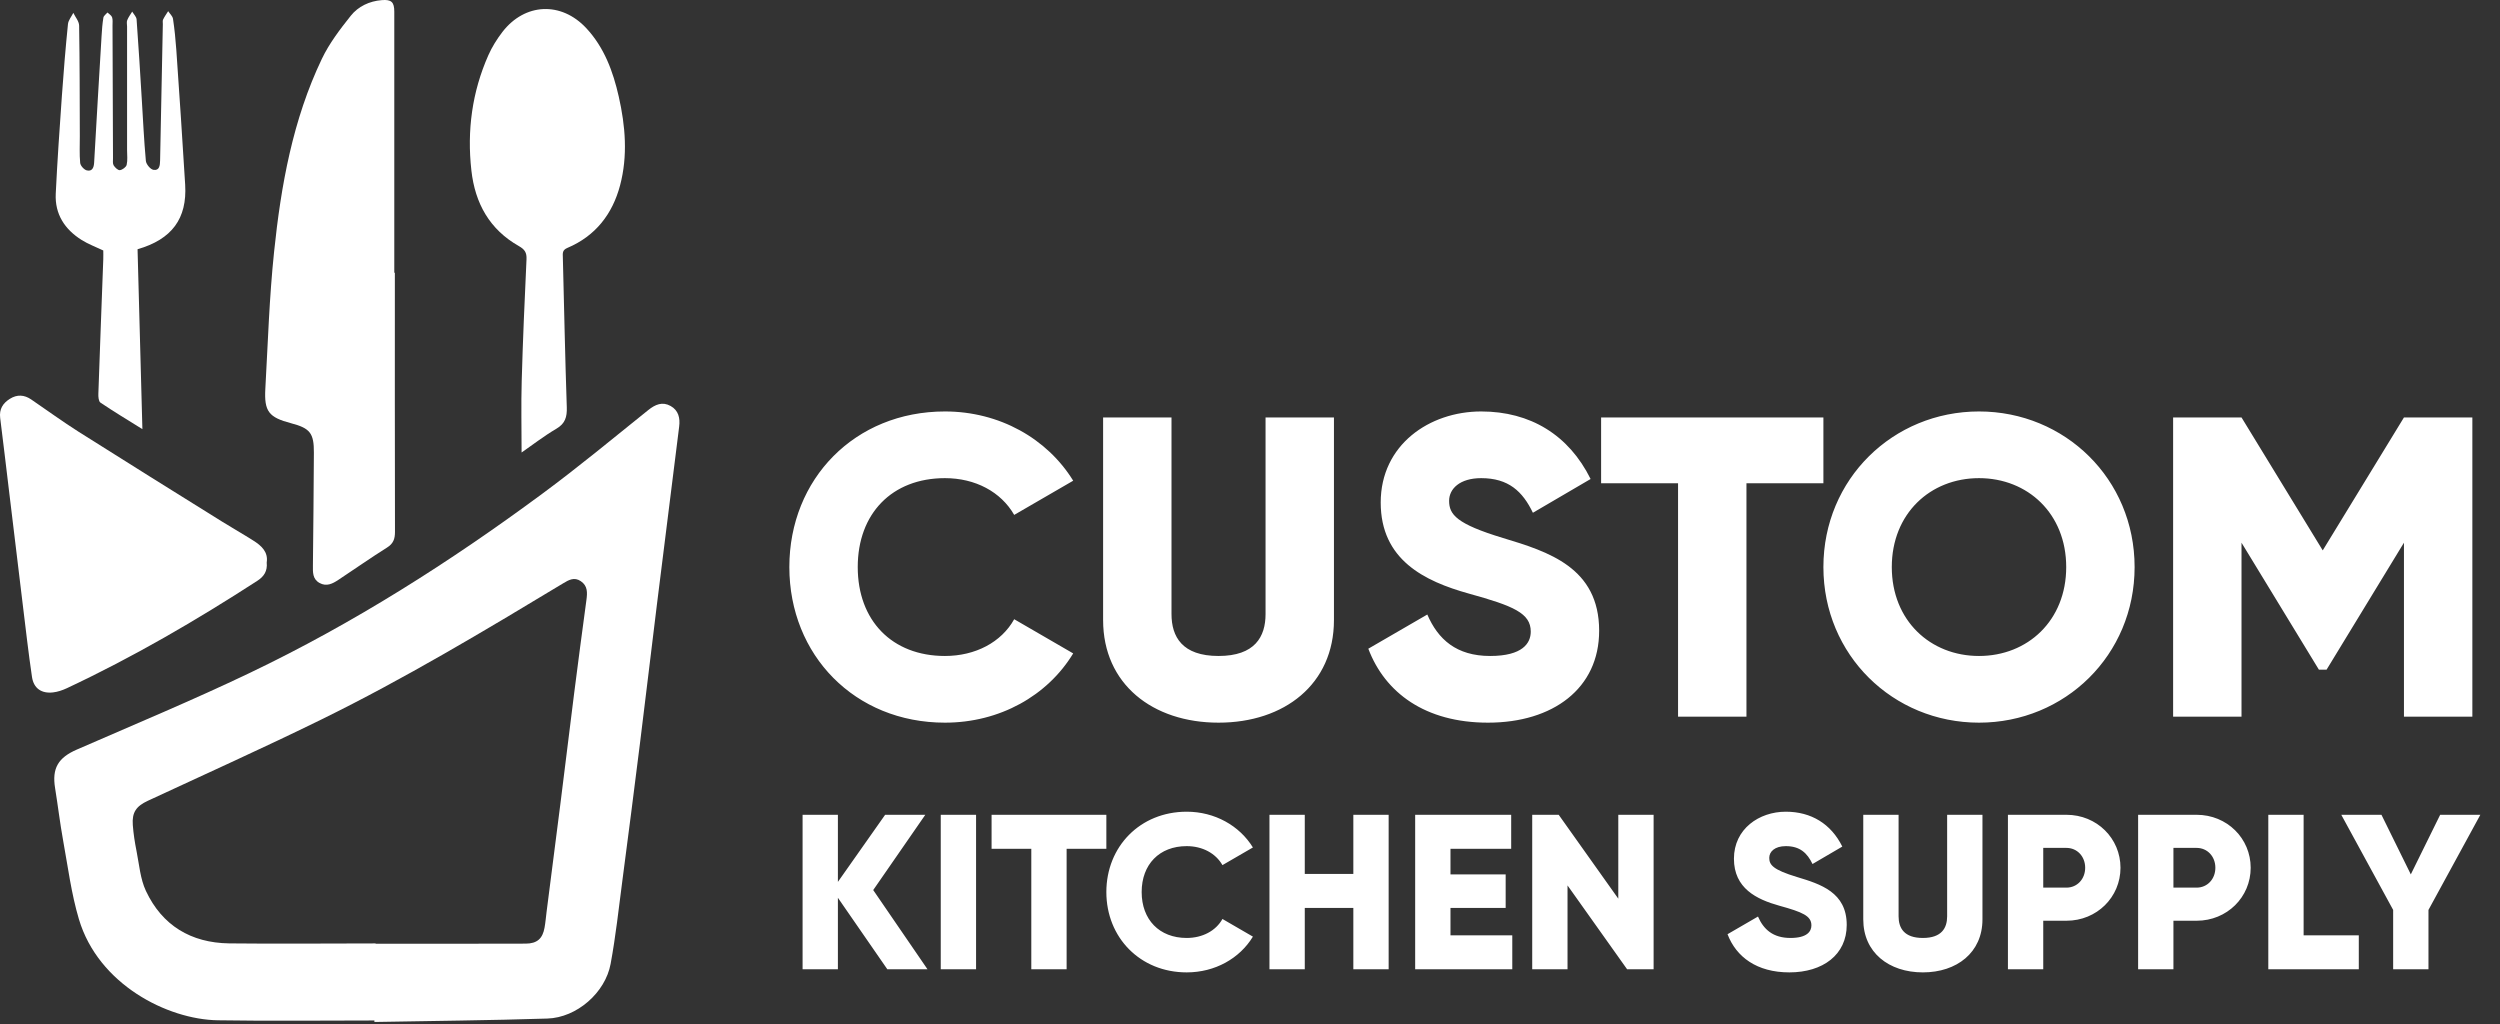
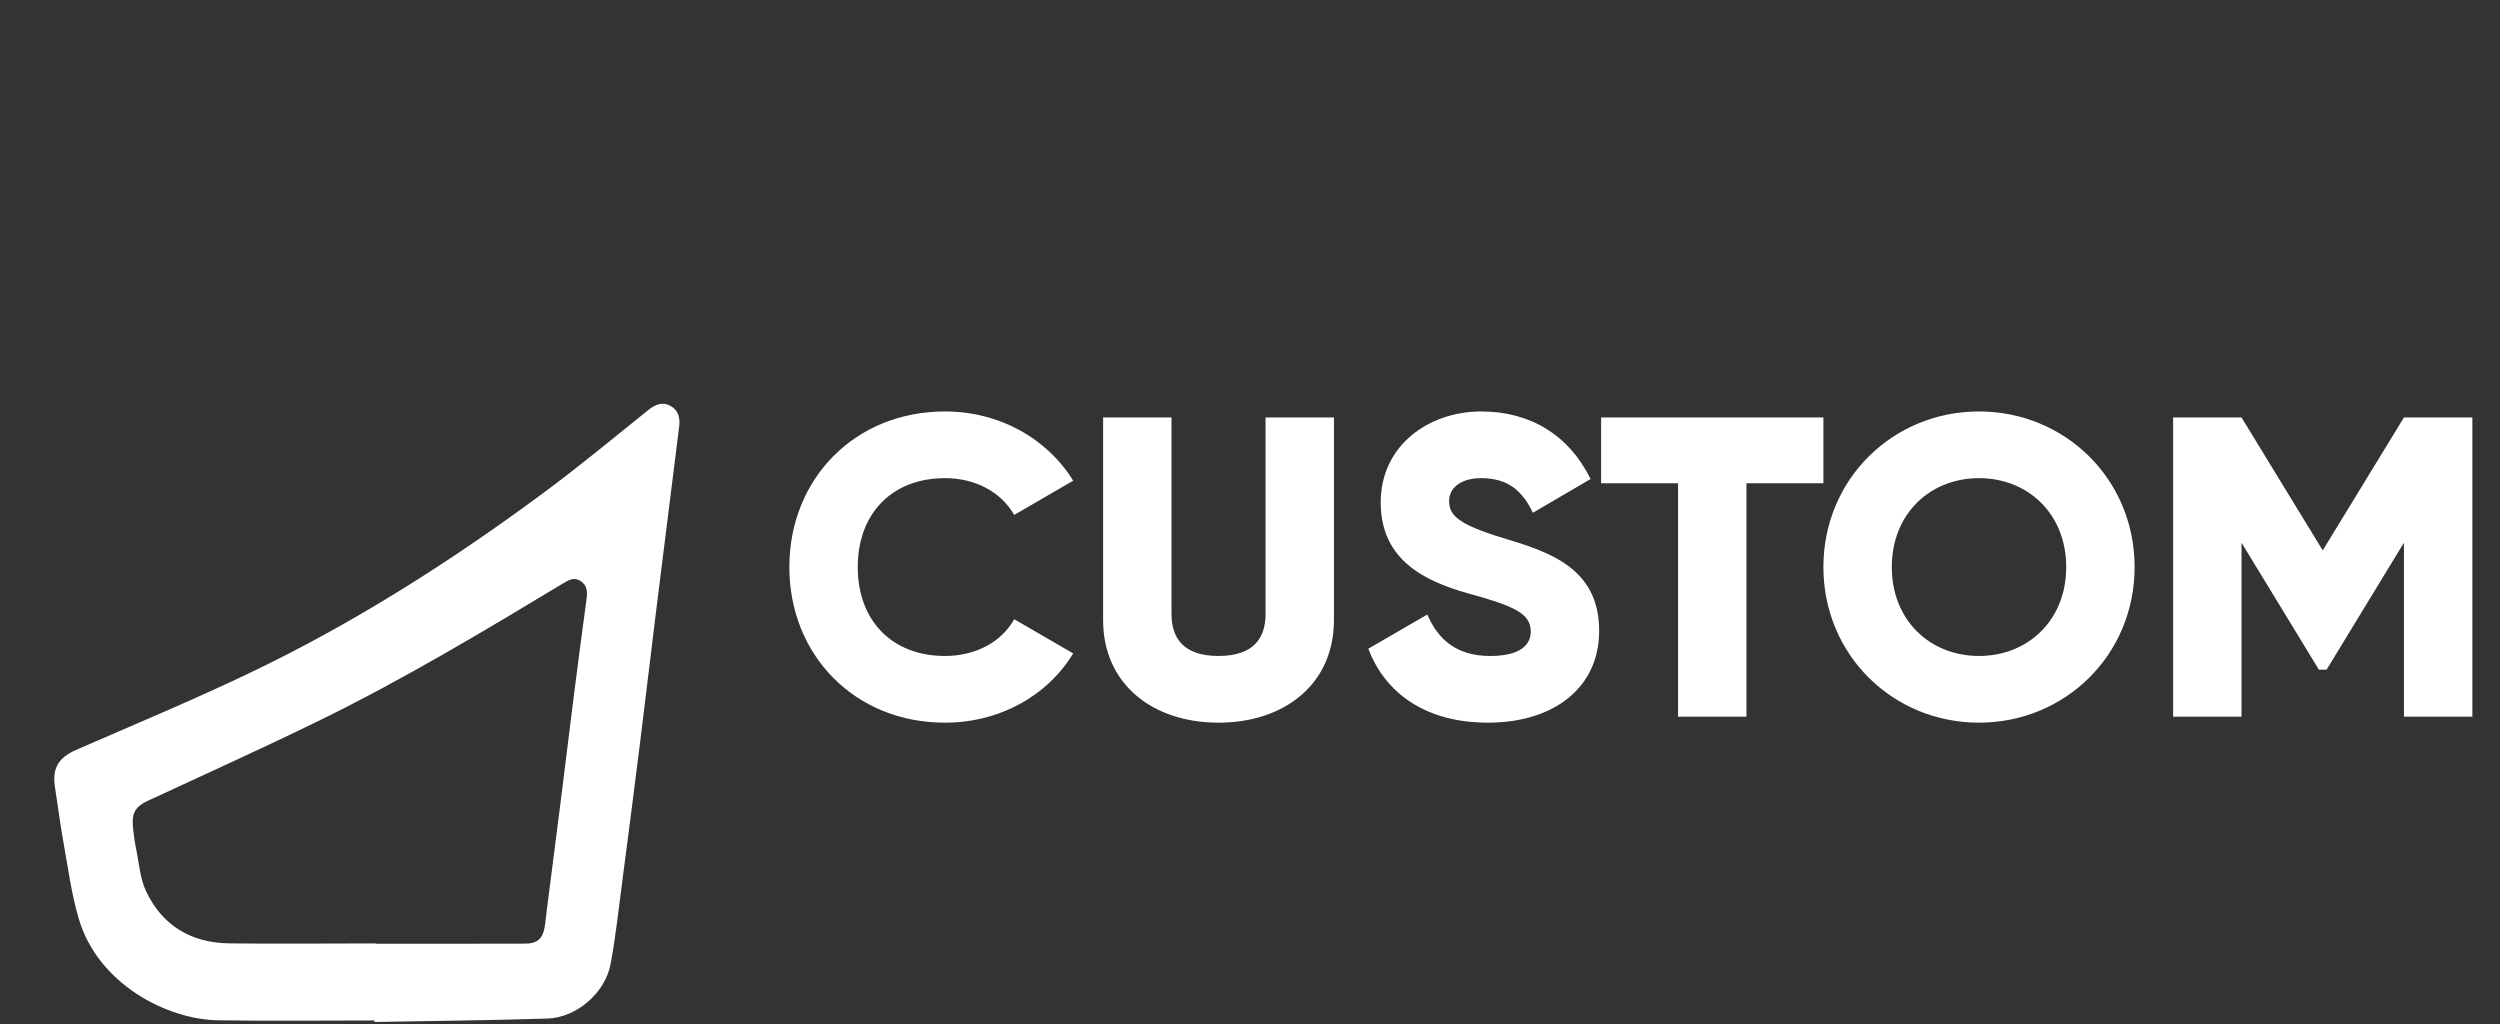
<svg xmlns="http://www.w3.org/2000/svg" width="620" height="254" viewBox="0 0 620 254" fill="none">
  <rect x="0" y="0" width="620" height="254" fill="#333333" stroke="none" />
  <g clip-path="url(#clip0_190_137)">
    <path d="M92.854 253.08C79.904 253.08 66.954 253.24 54.014 253.03C41.474 252.83 24.364 244.1 19.564 227.94C17.684 221.61 16.844 214.97 15.654 208.44C14.874 204.14 14.364 199.78 13.664 195.46C12.854 190.53 14.424 187.91 19.064 185.89C33.364 179.65 47.794 173.65 61.864 166.92C87.634 154.61 111.664 139.33 134.604 122.36C143.534 115.76 152.104 108.66 160.764 101.7C162.534 100.28 164.294 99.55 166.324 100.69C168.264 101.78 168.704 103.68 168.434 105.79C166.594 120.48 164.744 135.16 162.924 149.85C161.504 161.32 160.154 172.79 158.724 184.26C157.304 195.65 155.844 207.03 154.344 218.42C153.444 225.3 152.694 232.22 151.434 239.04C150.114 246.2 143.034 252.37 135.764 252.6C121.464 253.06 107.164 253.18 92.864 253.45C92.864 253.33 92.864 253.21 92.854 253.08ZM93.144 233.97C93.144 233.99 93.144 234.01 93.144 234.04C105.554 234.04 117.964 234.07 130.374 234.02C133.214 234.01 134.564 232.76 135.044 230.08C135.284 228.75 135.394 227.39 135.564 226.04C136.694 217.21 137.844 208.37 138.954 199.54C140.114 190.33 141.224 181.11 142.394 171.9C143.374 164.19 144.394 156.49 145.434 148.79C145.674 146.99 145.774 145.3 144.034 144.13C142.414 143.04 141.064 143.82 139.654 144.67C120.004 156.52 100.314 168.32 79.694 178.44C65.484 185.42 51.034 191.91 36.674 198.59C33.814 199.92 32.704 201.42 32.934 204.59C33.094 206.77 33.434 208.94 33.864 211.09C34.524 214.4 34.784 217.95 36.184 220.94C40.214 229.54 47.384 233.82 56.814 233.96C68.924 234.1 81.034 233.97 93.144 233.97Z" fill="white" />
-     <path d="M97.924 67.63C97.924 89.06 97.904 110.48 97.954 131.91C97.954 133.66 97.544 134.82 95.974 135.8C91.884 138.37 87.924 141.16 83.894 143.82C82.484 144.75 80.984 145.54 79.254 144.58C77.464 143.59 77.594 141.89 77.604 140.2C77.704 130.89 77.794 121.58 77.844 112.27C77.874 107.42 76.884 106.2 72.214 104.97C66.674 103.51 65.484 102.07 65.804 96.39C66.434 85.07 66.794 73.71 67.974 62.44C69.684 45.99 72.604 29.7 79.824 14.59C81.654 10.76 84.314 7.27 86.974 3.93C88.824 1.59 91.604 0.28 94.674 0.03C97.084 -0.17 97.784 0.53 97.784 2.9C97.784 24.48 97.784 46.05 97.784 67.63C97.834 67.63 97.884 67.63 97.924 67.63Z" fill="white" />
-     <path d="M66.144 139.5C66.364 141.63 65.454 142.97 63.864 144.01C48.644 153.87 33.004 162.97 16.574 170.68C15.494 171.18 14.314 171.59 13.134 171.72C10.294 172.04 8.354 170.72 7.934 167.89C7.054 161.92 6.374 155.93 5.644 149.94C4.494 140.5 3.364 131.05 2.224 121.61C1.504 115.62 0.794 109.62 0.044 103.64C-0.226 101.48 0.704 100 2.444 98.91C4.244 97.78 6.014 97.89 7.744 99.07C11.674 101.75 15.524 104.56 19.544 107.11C31.344 114.58 43.194 121.95 55.044 129.34C57.604 130.94 60.234 132.42 62.784 134.04C64.834 135.32 66.554 136.89 66.144 139.5Z" fill="white" />
-     <path d="M129.354 112.22C129.354 106.26 129.214 100.37 129.384 94.48C129.664 84.42 130.104 74.36 130.574 64.31C130.654 62.65 130.144 61.86 128.684 61.03C121.424 56.92 117.814 50.44 116.904 42.27C115.794 32.37 117.074 22.83 121.104 13.71C122.014 11.66 123.234 9.7 124.604 7.92C130.164 0.72 139.184 0.32 145.394 6.98C149.854 11.77 152.044 17.72 153.454 23.96C155.104 31.25 155.714 38.64 153.784 45.95C151.894 53.1 147.674 58.54 140.714 61.48C139.434 62.02 139.554 62.8 139.584 63.78C139.904 76.19 140.144 88.6 140.564 101C140.644 103.42 140.174 105.05 137.944 106.35C134.894 108.14 132.094 110.33 129.354 112.22Z" fill="white" />
-     <path d="M34.114 61.81C34.514 76.59 34.904 91.31 35.314 106.43C31.614 104.12 28.204 102.07 24.914 99.85C24.444 99.53 24.364 98.38 24.394 97.63C24.774 86.51 25.204 75.4 25.614 64.28C25.644 63.53 25.614 62.77 25.614 62.12C23.744 61.23 21.894 60.55 20.254 59.52C16.064 56.89 13.584 53.12 13.824 48.05C14.214 39.97 14.774 31.9 15.344 23.83C15.764 17.87 16.254 11.92 16.854 5.98C16.954 5.01 17.724 4.12 18.184 3.19C18.684 4.24 19.604 5.28 19.624 6.34C19.774 15.5 19.764 24.66 19.794 33.82C19.804 36.02 19.674 38.22 19.884 40.4C19.954 41.09 20.824 42.07 21.504 42.25C22.824 42.59 23.274 41.61 23.344 40.35C23.934 29.86 24.564 19.36 25.194 8.87C25.284 7.36 25.394 5.84 25.644 4.36C25.724 3.9 26.304 3.52 26.654 3.1C27.054 3.49 27.634 3.81 27.794 4.28C28.004 4.89 27.904 5.62 27.904 6.3C27.944 17.28 27.984 28.25 28.024 39.23C28.024 39.83 27.914 40.55 28.184 41.01C28.514 41.55 29.264 42.26 29.734 42.2C30.374 42.11 31.284 41.44 31.414 40.87C31.684 39.72 31.514 38.47 31.514 37.26C31.514 27.04 31.514 16.82 31.514 6.6C31.514 6.07 31.364 5.48 31.544 5.02C31.844 4.26 32.354 3.59 32.784 2.88C33.164 3.52 33.824 4.15 33.874 4.81C34.364 11.37 34.744 17.94 35.154 24.51C35.474 29.64 35.704 34.78 36.174 39.9C36.254 40.73 37.294 42 38.054 42.12C39.534 42.37 39.684 41.04 39.704 39.79C39.914 28.51 40.154 17.24 40.384 5.97C40.394 5.59 40.294 5.16 40.444 4.85C40.794 4.12 41.274 3.46 41.704 2.77C42.114 3.4 42.794 3.99 42.904 4.67C43.284 7.21 43.544 9.77 43.724 12.33C44.484 23.49 45.264 34.66 45.924 45.83C46.424 54.19 42.634 59.36 34.114 61.81Z" fill="white" />
    <path d="M234.347 179.221C211.977 179.221 195.757 162.47 195.757 140.631C195.757 118.792 211.977 102.041 234.347 102.041C247.811 102.041 259.684 108.72 266.151 119.216L251.521 127.697C248.235 121.972 241.874 118.58 234.347 118.58C221.201 118.58 212.719 127.379 212.719 140.631C212.719 153.883 221.201 162.682 234.347 162.682C241.874 162.682 248.341 159.29 251.521 153.565L266.151 162.046C259.79 172.542 247.917 179.221 234.347 179.221ZM302.195 179.221C285.869 179.221 273.571 169.679 273.571 153.777V103.526H290.533V152.293C290.533 157.912 293.184 162.682 302.195 162.682C311.206 162.682 313.857 157.912 313.857 152.293V103.526H330.819V153.777C330.819 169.679 318.521 179.221 302.195 179.221ZM369.026 179.221C353.442 179.221 343.476 171.8 339.342 160.88L353.972 152.399C356.622 158.548 361.181 162.682 369.556 162.682C377.613 162.682 379.628 159.502 379.628 156.639C379.628 152.081 375.387 150.278 364.256 147.204C353.23 144.13 342.416 138.829 342.416 124.623C342.416 110.311 354.502 102.041 367.33 102.041C379.522 102.041 389.063 107.872 394.47 118.792L380.158 127.167C377.613 121.866 374.115 118.58 367.33 118.58C362.029 118.58 359.379 121.23 359.379 124.199C359.379 127.591 361.181 129.923 372.737 133.422C383.974 136.814 396.59 140.737 396.59 156.427C396.59 170.739 385.141 179.221 369.026 179.221ZM452.203 103.526V119.852H433.12V177.737H416.158V119.852H397.075V103.526H452.203ZM490.793 179.221C469.483 179.221 452.203 162.47 452.203 140.631C452.203 118.792 469.483 102.041 490.793 102.041C512.102 102.041 529.382 118.792 529.382 140.631C529.382 162.47 512.102 179.221 490.793 179.221ZM490.793 162.682C502.878 162.682 512.42 153.883 512.42 140.631C512.42 127.379 502.878 118.58 490.793 118.58C478.707 118.58 469.165 127.379 469.165 140.631C469.165 153.883 478.707 162.682 490.793 162.682ZM613.144 103.526V177.737H596.181V134.588L576.992 166.075H575.084L555.895 134.588V177.737H538.933V103.526H555.895L576.038 136.496L596.181 103.526H613.144Z" fill="white" />
-     <path d="M230.023 240.385H220.061L207.799 222.65V240.385H199.041V202.068H207.799V218.709L219.513 202.068H229.476L216.557 220.734L230.023 240.385ZM233.306 202.068H242.064V240.385H233.306V202.068ZM274.375 202.068V210.498H264.522V240.385H255.764V210.498H245.911V202.068H274.375ZM294.3 241.152C282.75 241.152 274.375 232.503 274.375 221.227C274.375 209.951 282.75 201.302 294.3 201.302C301.252 201.302 307.383 204.751 310.722 210.17L303.168 214.549C301.471 211.593 298.186 209.841 294.3 209.841C287.512 209.841 283.133 214.385 283.133 221.227C283.133 228.069 287.512 232.613 294.3 232.613C298.186 232.613 301.526 230.861 303.168 227.905L310.722 232.284C307.437 237.703 301.307 241.152 294.3 241.152ZM335.627 202.068H344.385V240.385H335.627V225.168H323.584V240.385H314.826V202.068H323.584V216.738H335.627V202.068ZM359.72 231.956H375.047V240.385H350.962V202.068H374.774V210.498H359.72V216.848H373.405V225.168H359.72V231.956ZM401.337 202.068H410.095V240.385H403.526L388.747 219.585V240.385H379.989V202.068H386.557L401.337 222.869V202.068ZM443.755 241.152C435.708 241.152 430.563 237.32 428.428 231.682L435.982 227.303C437.351 230.478 439.704 232.613 444.029 232.613C448.189 232.613 449.229 230.97 449.229 229.492C449.229 227.139 447.039 226.208 441.292 224.621C435.599 223.033 430.016 220.296 430.016 212.961C430.016 205.572 436.256 201.302 442.879 201.302C449.174 201.302 454.101 204.313 456.892 209.951L449.503 214.275C448.189 211.538 446.383 209.841 442.879 209.841C440.142 209.841 438.774 211.21 438.774 212.742C438.774 214.494 439.704 215.698 445.671 217.505C451.473 219.256 457.987 221.282 457.987 229.383C457.987 236.773 452.075 241.152 443.755 241.152ZM476.87 241.152C468.44 241.152 462.09 236.225 462.09 228.014V202.068H470.849V227.248C470.849 230.149 472.217 232.613 476.87 232.613C481.523 232.613 482.891 230.149 482.891 227.248V202.068H491.649V228.014C491.649 236.225 485.3 241.152 476.87 241.152ZM512.471 202.068C520.025 202.068 525.882 207.925 525.882 215.206C525.882 222.486 520.025 228.343 512.471 228.343H506.724V240.385H497.966V202.068H512.471ZM512.471 220.132C515.154 220.132 517.124 217.997 517.124 215.206C517.124 212.414 515.154 210.279 512.471 210.279H506.724V220.132H512.471ZM544.759 202.068C552.313 202.068 558.17 207.925 558.17 215.206C558.17 222.486 552.313 228.343 544.759 228.343H539.011V240.385H530.253V202.068H544.759ZM544.759 220.132C547.441 220.132 549.411 217.997 549.411 215.206C549.411 212.414 547.441 210.279 544.759 210.279H539.011V220.132H544.759ZM571.298 231.956H584.983V240.385H562.54V202.068H571.298V231.956ZM615.124 202.068L602.26 225.661V240.385H593.502V225.661L580.638 202.068H590.601L597.881 216.848L605.161 202.068H615.124Z" fill="white" />
  </g>
  <defs>
    <clipPath id="clip0_190_137">
      <rect width="619.5" height="253.46" fill="white" />
    </clipPath>
  </defs>
</svg>